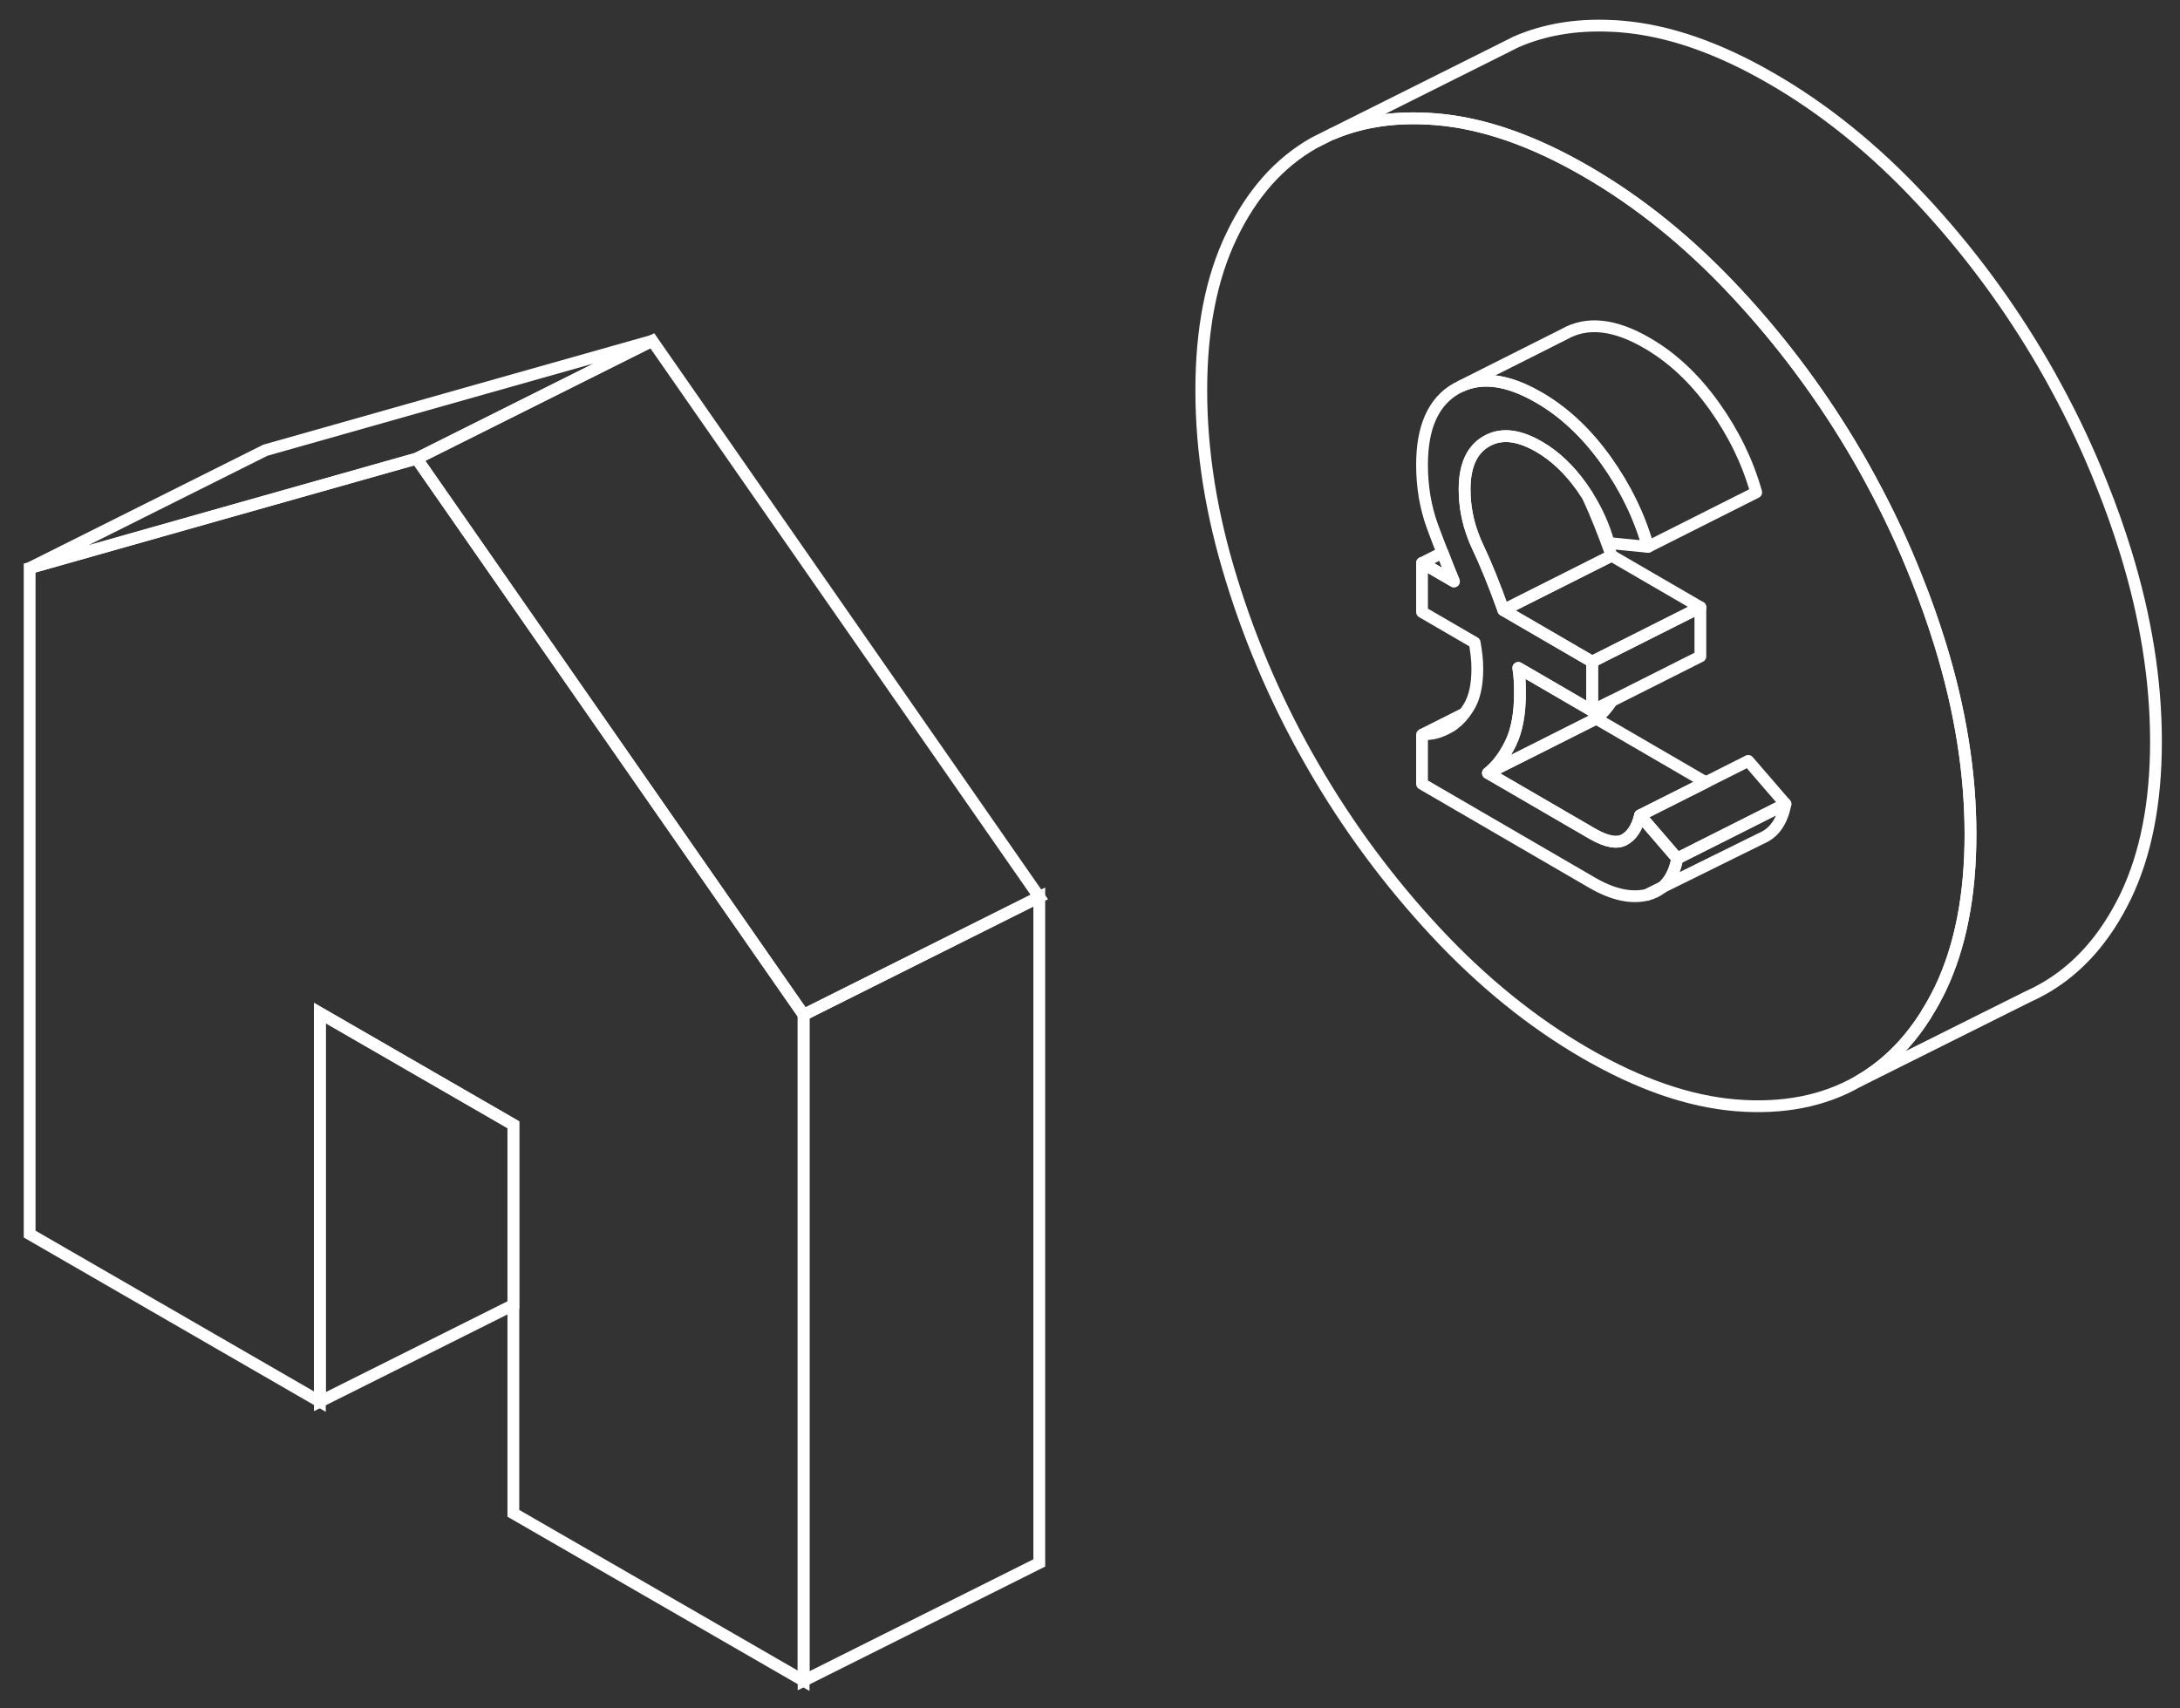
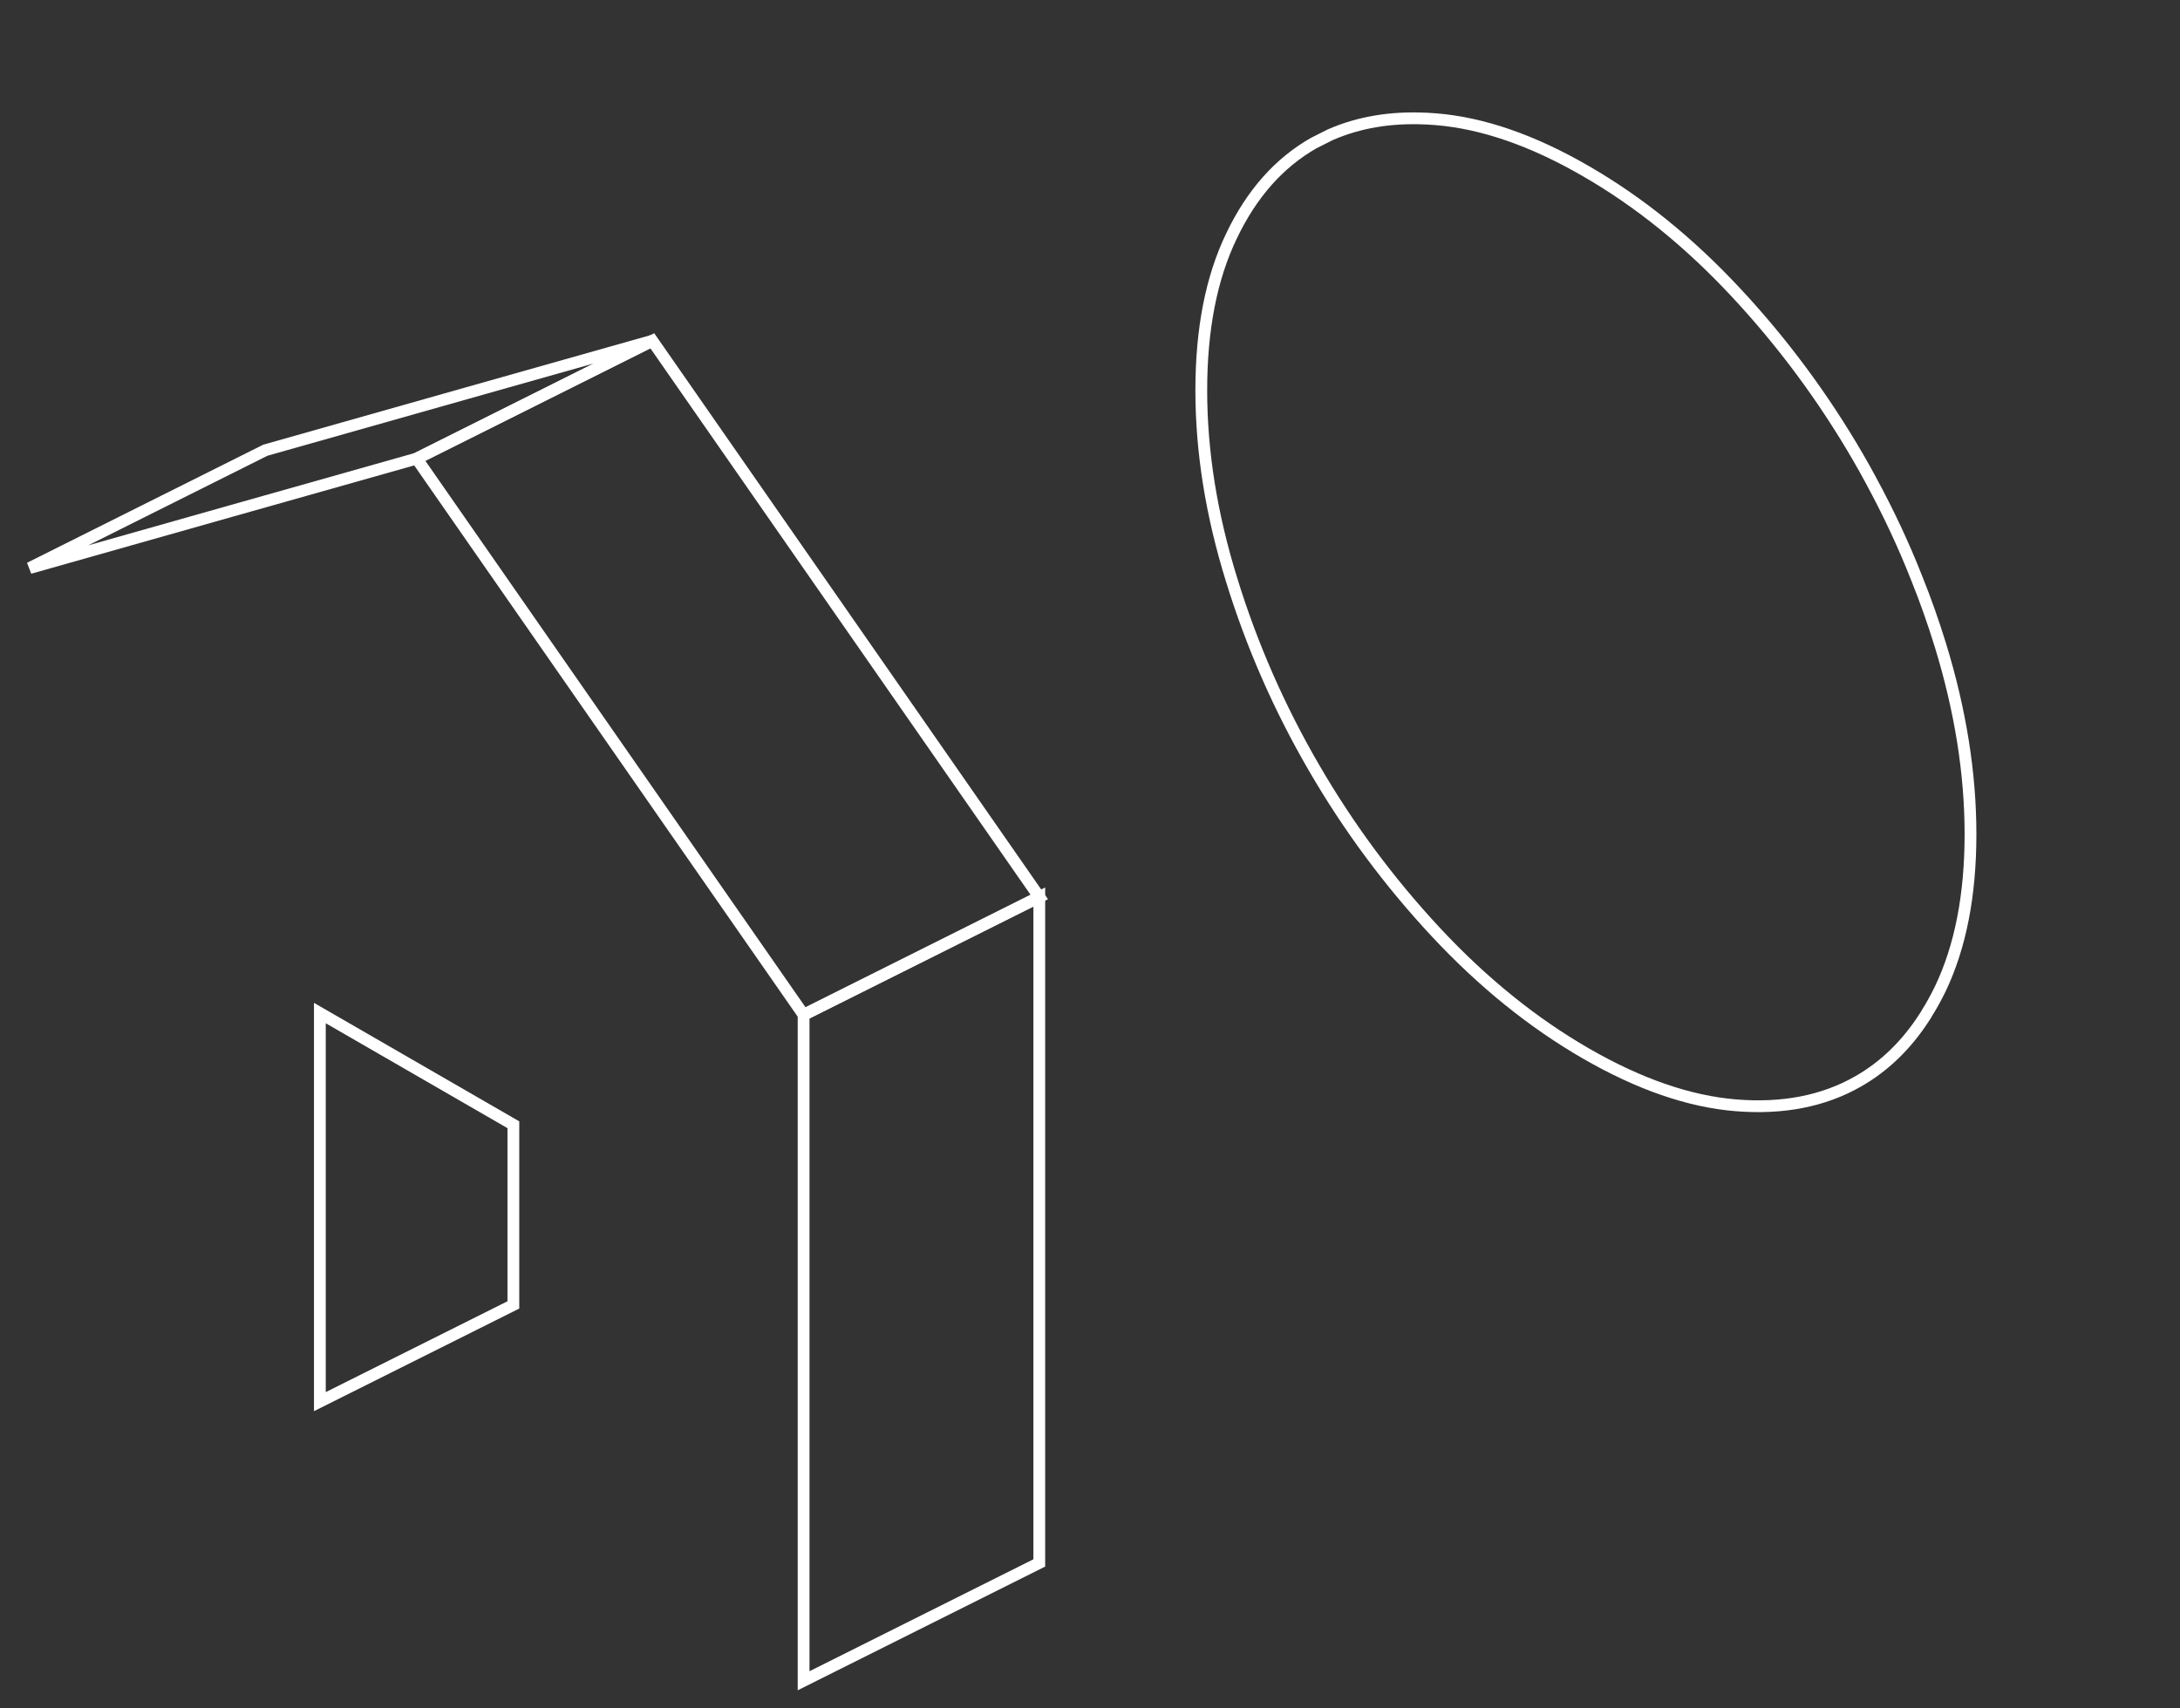
<svg xmlns="http://www.w3.org/2000/svg" width="185" height="145" viewBox="0 0 185 145" fill="none">
  <rect x="0" y="0" width="185" height="145" fill="#333333" stroke="none" />
  <g clip-path="url(#clip0_1393_622)">
-     <path d="M68.196 86.133V142.653L43.566 128.443V95.463L27.146 85.983V118.963L2.516 104.743V48.213L19.576 43.383L22.516 42.553L35.356 38.923L68.196 86.133Z" stroke="white" />
    <path d="M88.196 76.133L68.196 86.133L35.356 38.923L55.356 28.923L88.196 76.133Z" stroke="white" />
    <path d="M88.196 76.133V132.653L68.196 142.653V86.133L88.196 76.133Z" stroke="white" />
    <path d="M55.356 28.923L35.356 38.923L22.516 42.553L19.576 43.383L2.516 48.213L22.516 38.213L39.576 33.383L55.356 28.923Z" stroke="white" />
    <path d="M43.566 95.463V110.753L27.145 118.963V85.983L43.566 95.463Z" stroke="white" />
    <path d="M164.655 54.719C164.065 52.807 163.396 50.911 162.648 49.054C162.64 49.038 162.64 49.03 162.632 49.015C161.523 46.198 160.232 43.459 158.776 40.776C158.768 40.768 158.768 40.752 158.76 40.744C158.414 40.091 158.044 39.446 157.674 38.801C154.738 33.741 151.283 29.075 147.309 24.818C143.342 20.561 139.1 17.13 134.582 14.525C130.073 11.913 125.823 10.441 121.856 10.119C121.691 10.103 121.525 10.095 121.368 10.087C121.218 10.072 121.077 10.064 120.935 10.064C117.976 9.93 115.316 10.386 112.955 11.409L112.915 11.425L111.491 12.141C108.547 13.817 106.225 16.438 104.517 20.01C102.794 23.575 101.944 27.942 101.944 33.127C101.944 38.313 102.794 43.664 104.517 49.211C106.225 54.759 108.547 60.062 111.491 65.13C114.426 70.198 117.881 74.856 121.856 79.121C125.823 83.378 130.073 86.809 134.582 89.413C139.1 92.018 143.342 93.489 147.309 93.812C151.283 94.135 154.738 93.466 157.674 91.79C159.901 90.523 161.782 88.705 163.309 86.337C163.388 86.219 163.467 86.101 163.53 85.975C163.939 85.329 164.301 84.653 164.655 83.937C166.363 80.364 167.221 75.989 167.221 70.811C167.221 65.634 166.363 60.267 164.655 54.719Z" stroke="white" />
-     <path d="M182.962 62.943C182.962 68.121 182.104 72.496 180.396 76.068C179.979 76.918 179.538 77.721 179.05 78.468C177.523 80.837 175.642 82.655 173.415 83.922C172.998 84.158 172.573 84.378 172.132 84.575L171.998 84.638L157.674 91.79C159.901 90.524 161.782 88.706 163.309 86.337C163.388 86.219 163.467 86.101 163.53 85.975C163.939 85.33 164.301 84.653 164.655 83.937C166.363 80.365 167.221 75.99 167.221 70.812C167.221 65.634 166.363 60.268 164.655 54.72C164.065 52.808 163.396 50.912 162.648 49.055C162.64 49.039 162.64 49.031 162.632 49.015C161.523 46.198 160.232 43.46 158.776 40.777C158.768 40.769 158.768 40.753 158.76 40.745C158.414 40.092 158.044 39.447 157.674 38.801C154.738 33.742 151.283 29.076 147.309 24.819C143.342 20.561 139.1 17.131 134.582 14.526C130.073 11.914 125.823 10.442 121.856 10.12C121.691 10.104 121.525 10.096 121.368 10.088C121.218 10.072 121.077 10.065 120.935 10.065C117.976 9.931 115.316 10.387 112.955 11.41L127.231 4.273L128.656 3.557L128.695 3.541C131.056 2.518 133.717 2.062 136.676 2.196C136.975 2.196 137.282 2.227 137.597 2.251C141.563 2.573 145.813 4.045 150.323 6.657C154.841 9.262 159.083 12.693 163.05 16.95C167.024 21.207 170.479 25.873 173.415 30.933C173.785 31.578 174.155 32.223 174.501 32.876C175.965 35.567 177.256 38.322 178.373 41.146C179.129 43.019 179.798 44.923 180.396 46.851C182.104 52.399 182.962 57.765 182.962 62.943Z" stroke="white" />
    <g clip-path="url(#clip1_1393_622)">
-       <path d="M141.061 75.311C140.703 75.611 140.281 75.819 139.785 75.939L141.061 75.311Z" stroke="white" stroke-linejoin="round" />
      <path d="M142.337 72.866C142.126 73.966 141.708 74.779 141.066 75.31H141.061L139.785 75.943C138.417 76.276 136.86 75.934 135.116 74.922L120.677 66.532V62.364L121.425 62.277C121.921 62.217 122.463 62.023 123.046 61.685C123.486 61.431 123.9 61.052 124.281 60.553C124.405 60.387 124.529 60.202 124.648 60.008C125.13 59.232 125.369 58.146 125.369 56.755C125.369 56.372 125.35 55.998 125.304 55.624C125.259 55.249 125.204 54.889 125.144 54.542L120.677 51.946V47.778L123.385 49.349C123.055 48.55 122.724 47.737 122.412 46.91C122.118 46.171 121.838 45.427 121.558 44.669C120.971 43.061 120.677 41.315 120.677 39.443C120.677 36.246 121.641 34.098 123.565 32.989L124.019 32.763C125.69 32.005 127.664 32.213 129.937 33.382C130.153 33.493 130.378 33.617 130.603 33.747C131.636 34.343 132.609 35.068 133.527 35.918C134.514 36.828 135.432 37.882 136.296 39.083C137.944 41.398 139.133 43.842 139.858 46.415L136.516 46.087C136.135 44.688 135.529 43.338 134.707 42.045C134.555 41.814 134.399 41.583 134.239 41.352C133.169 39.845 131.962 38.7 130.603 37.914C130.433 37.817 130.267 37.725 130.107 37.646C128.569 36.879 127.256 36.815 126.14 37.457C124.905 38.164 124.29 39.522 124.29 41.536C124.29 42.932 124.542 44.281 125.052 45.579C125.144 45.833 125.249 46.087 125.369 46.337C126.099 47.866 126.829 49.682 127.582 51.789L133.816 55.411L135.116 56.164V60.336L130.525 57.666L128.844 56.691C128.904 57.037 128.941 57.389 128.959 57.744C128.968 57.888 128.968 58.035 128.977 58.188C128.977 58.405 128.986 58.627 128.986 58.853C128.986 60.59 128.72 61.999 128.192 63.085C127.664 64.166 127.026 65.012 126.273 65.617L135.116 70.755C136.323 71.453 137.241 71.624 137.87 71.258C138.504 70.898 138.94 70.214 139.183 69.207L142.337 72.866Z" stroke="white" stroke-linejoin="round" />
      <path d="M136.764 47.163L132.917 49.099L127.582 51.784C126.829 49.677 126.094 47.861 125.369 46.332C125.25 46.082 125.144 45.828 125.048 45.574C124.543 44.276 124.29 42.927 124.29 41.531C124.29 39.517 124.905 38.159 126.14 37.452C127.251 36.809 128.569 36.874 130.102 37.641C130.268 37.72 130.433 37.812 130.603 37.909C131.957 38.694 133.169 39.84 134.239 41.347C134.4 41.578 134.556 41.809 134.703 42.04C135.382 43.5 136.066 45.205 136.764 47.163Z" stroke="white" stroke-linejoin="round" />
      <path d="M144.298 51.539V55.711L135.116 60.331V56.159L144.298 51.539Z" stroke="white" stroke-linejoin="round" />
      <path d="M144.78 66.384L140.914 68.329L139.178 69.202C138.935 70.21 138.499 70.893 137.87 71.254C137.236 71.619 136.318 71.448 135.115 70.75L126.273 65.612L131.612 62.928L135.455 60.992L144.297 66.13C144.463 66.227 144.623 66.31 144.78 66.384Z" stroke="white" stroke-linejoin="round" />
      <path d="M151.52 68.241C151.244 69.678 150.601 70.635 149.596 71.097L149.458 71.161L141.066 75.306C141.704 74.774 142.126 73.961 142.337 72.862L145.918 71.06L151.52 68.241Z" stroke="white" stroke-linejoin="round" />
      <path d="M149.035 41.79L139.853 46.411C139.132 43.837 137.943 41.393 136.291 39.078C135.432 37.877 134.514 36.824 133.527 35.913C132.609 35.063 131.635 34.338 130.602 33.742C130.377 33.613 130.152 33.488 129.937 33.377C127.664 32.208 125.69 32 124.014 32.758L132.746 28.364C134.675 27.26 137.021 27.514 139.784 29.122C141.924 30.36 143.815 32.139 145.473 34.458C147.125 36.773 148.315 39.217 149.035 41.79Z" stroke="white" stroke-linejoin="round" />
-       <path d="M151.519 68.241L145.918 71.06L142.337 72.862L139.178 69.202L140.914 68.329L144.78 66.384L148.361 64.582L151.519 68.241Z" stroke="white" stroke-linejoin="round" />
      <path d="M123.385 49.349L120.677 47.779L122.412 46.905C122.724 47.737 123.055 48.55 123.385 49.349Z" stroke="white" stroke-linejoin="round" />
      <path d="M136.791 59.491C136.396 60.096 135.956 60.595 135.46 60.993L131.617 62.928L126.278 65.613C127.031 65.008 127.669 64.162 128.197 63.081C128.72 61.995 128.987 60.586 128.987 58.849C128.987 58.622 128.982 58.401 128.977 58.184C128.973 58.031 128.968 57.883 128.964 57.74C128.945 57.384 128.909 57.033 128.849 56.687L130.529 57.661L135.12 60.332L136.791 59.491Z" stroke="white" stroke-linejoin="round" />
      <path d="M124.276 60.549L120.677 62.36" stroke="white" stroke-linejoin="round" />
      <path d="M144.298 51.539L135.116 56.16L133.816 55.407L127.582 51.784L132.917 49.1L136.764 47.164L144.298 51.539Z" stroke="white" stroke-linejoin="round" />
    </g>
  </g>
  <defs>
    <clipPath id="clip0_1393_622">
      <rect width="185" height="145" fill="white" />
    </clipPath>
    <clipPath id="clip1_1393_622">
-       <rect width="33.056" height="50.361" fill="white" transform="translate(119.676 26.754)" />
-     </clipPath>
+       </clipPath>
  </defs>
</svg>